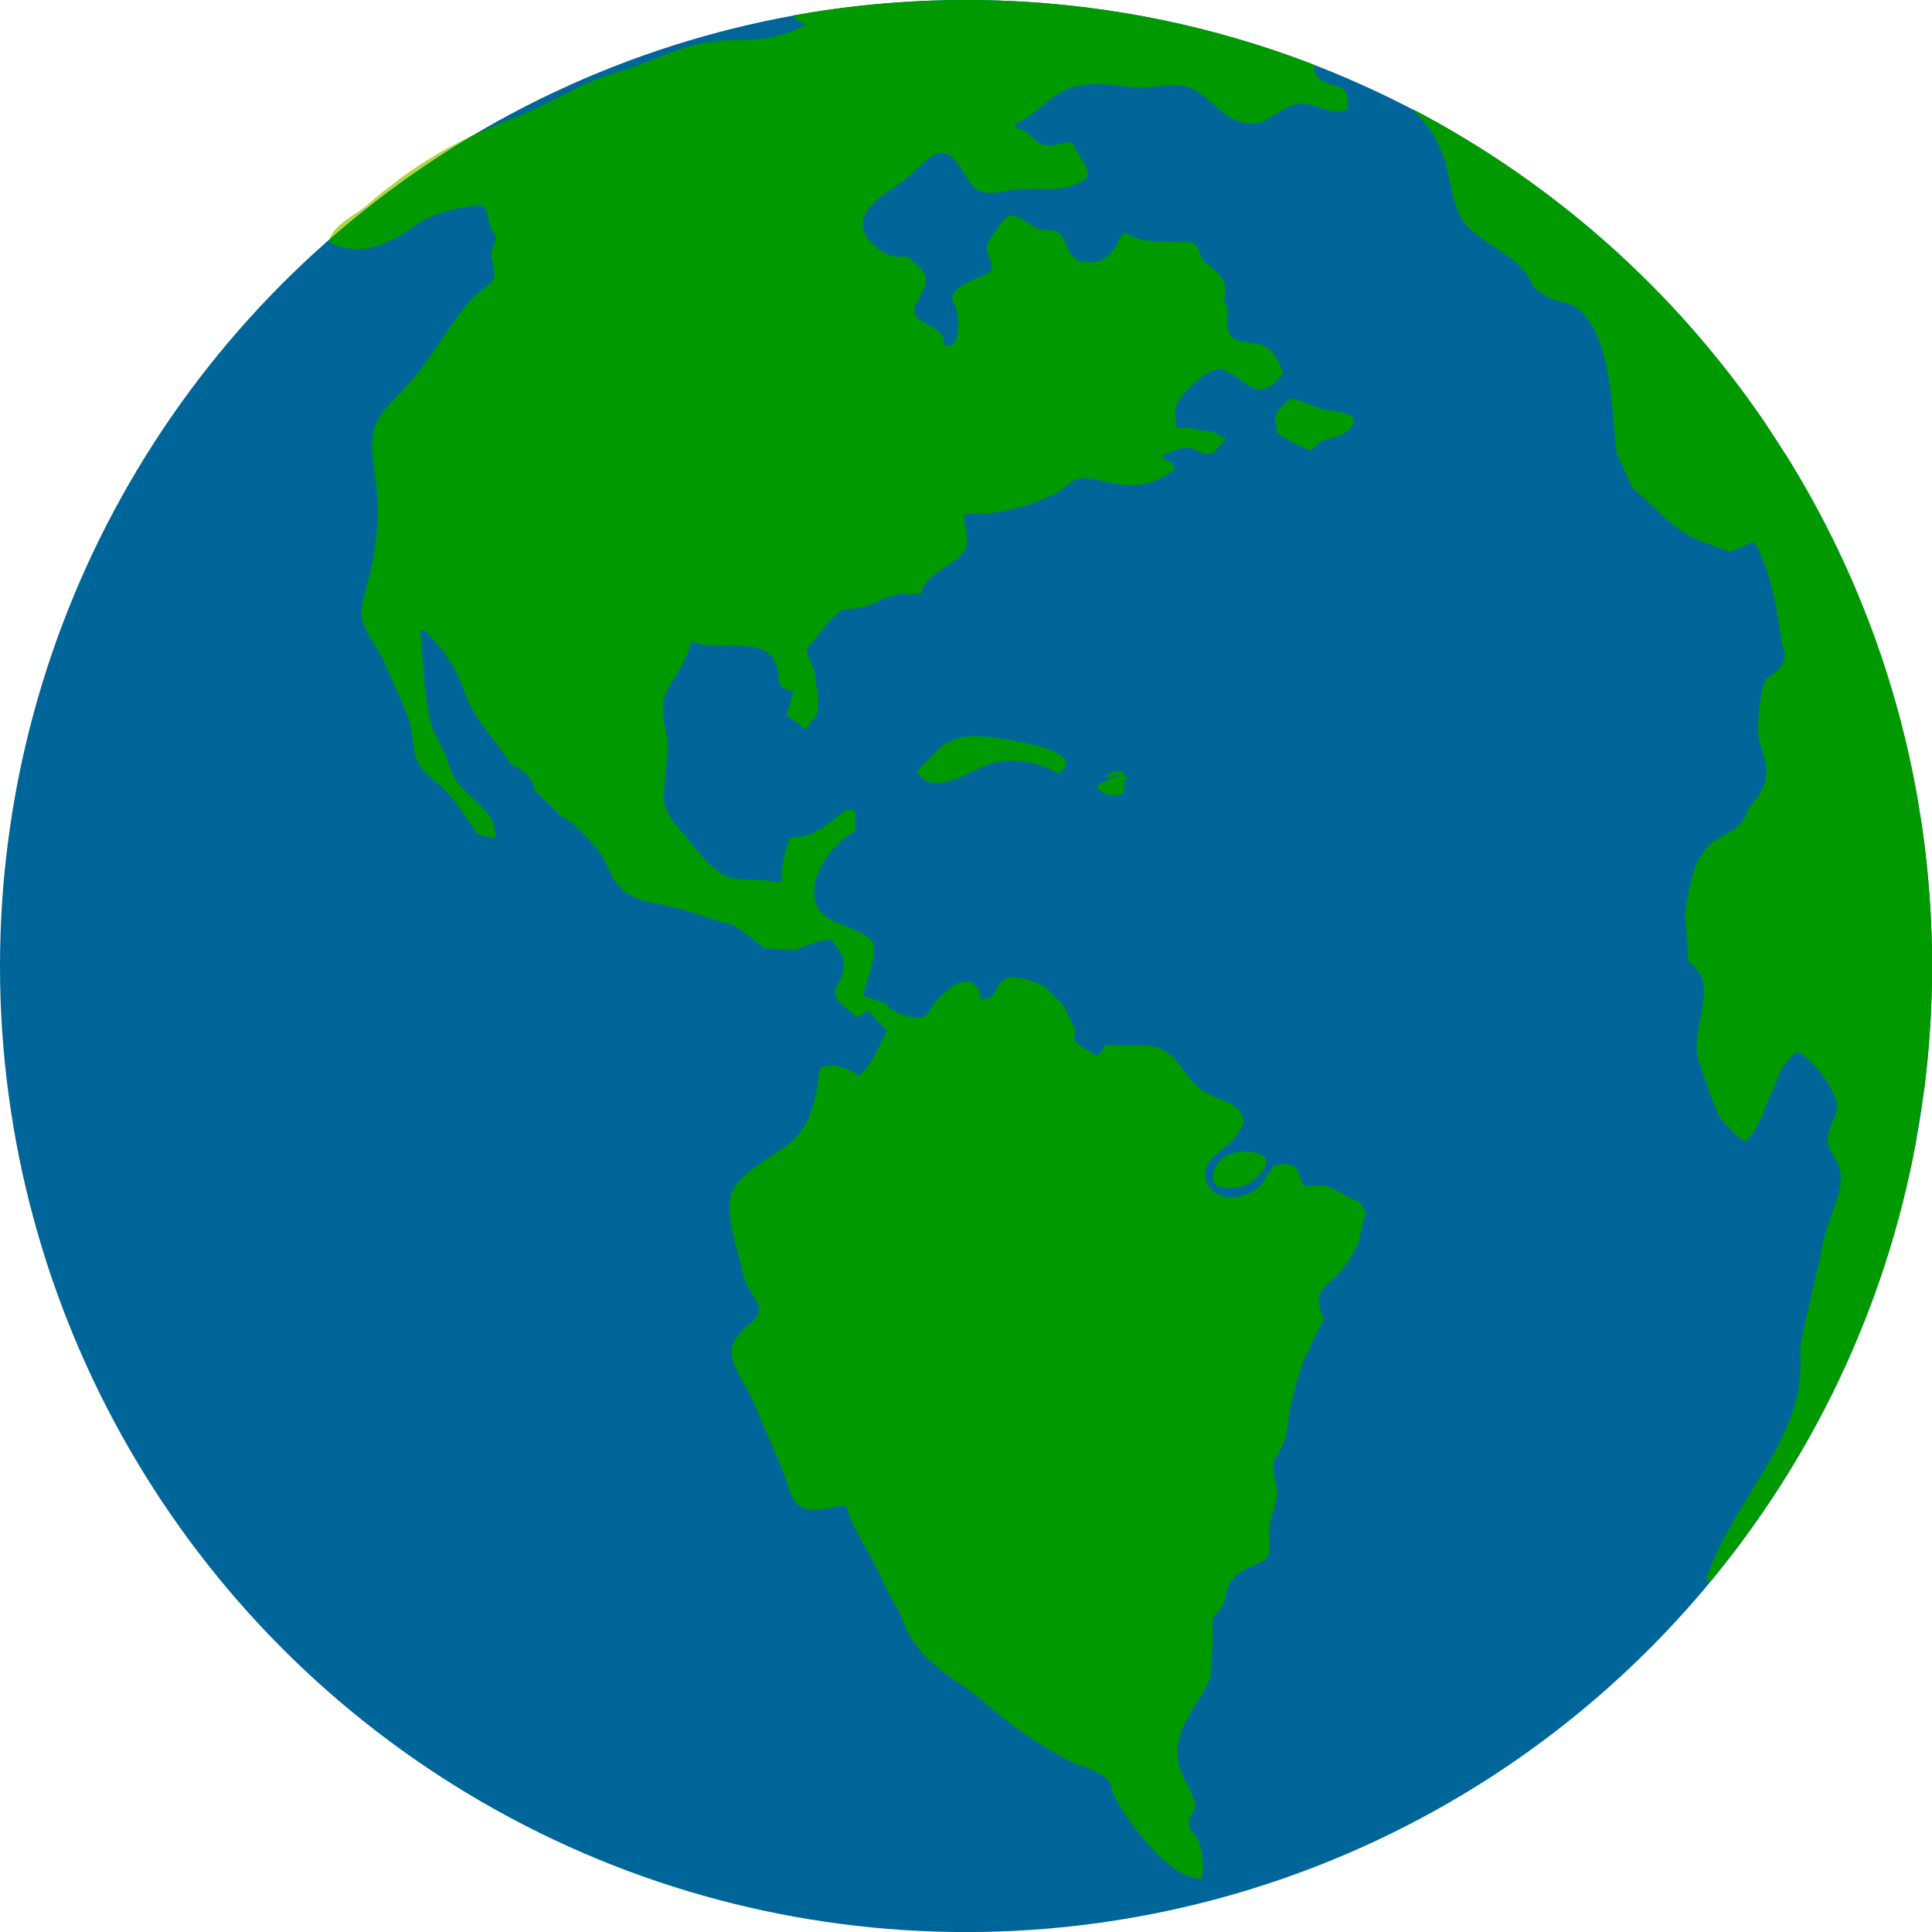
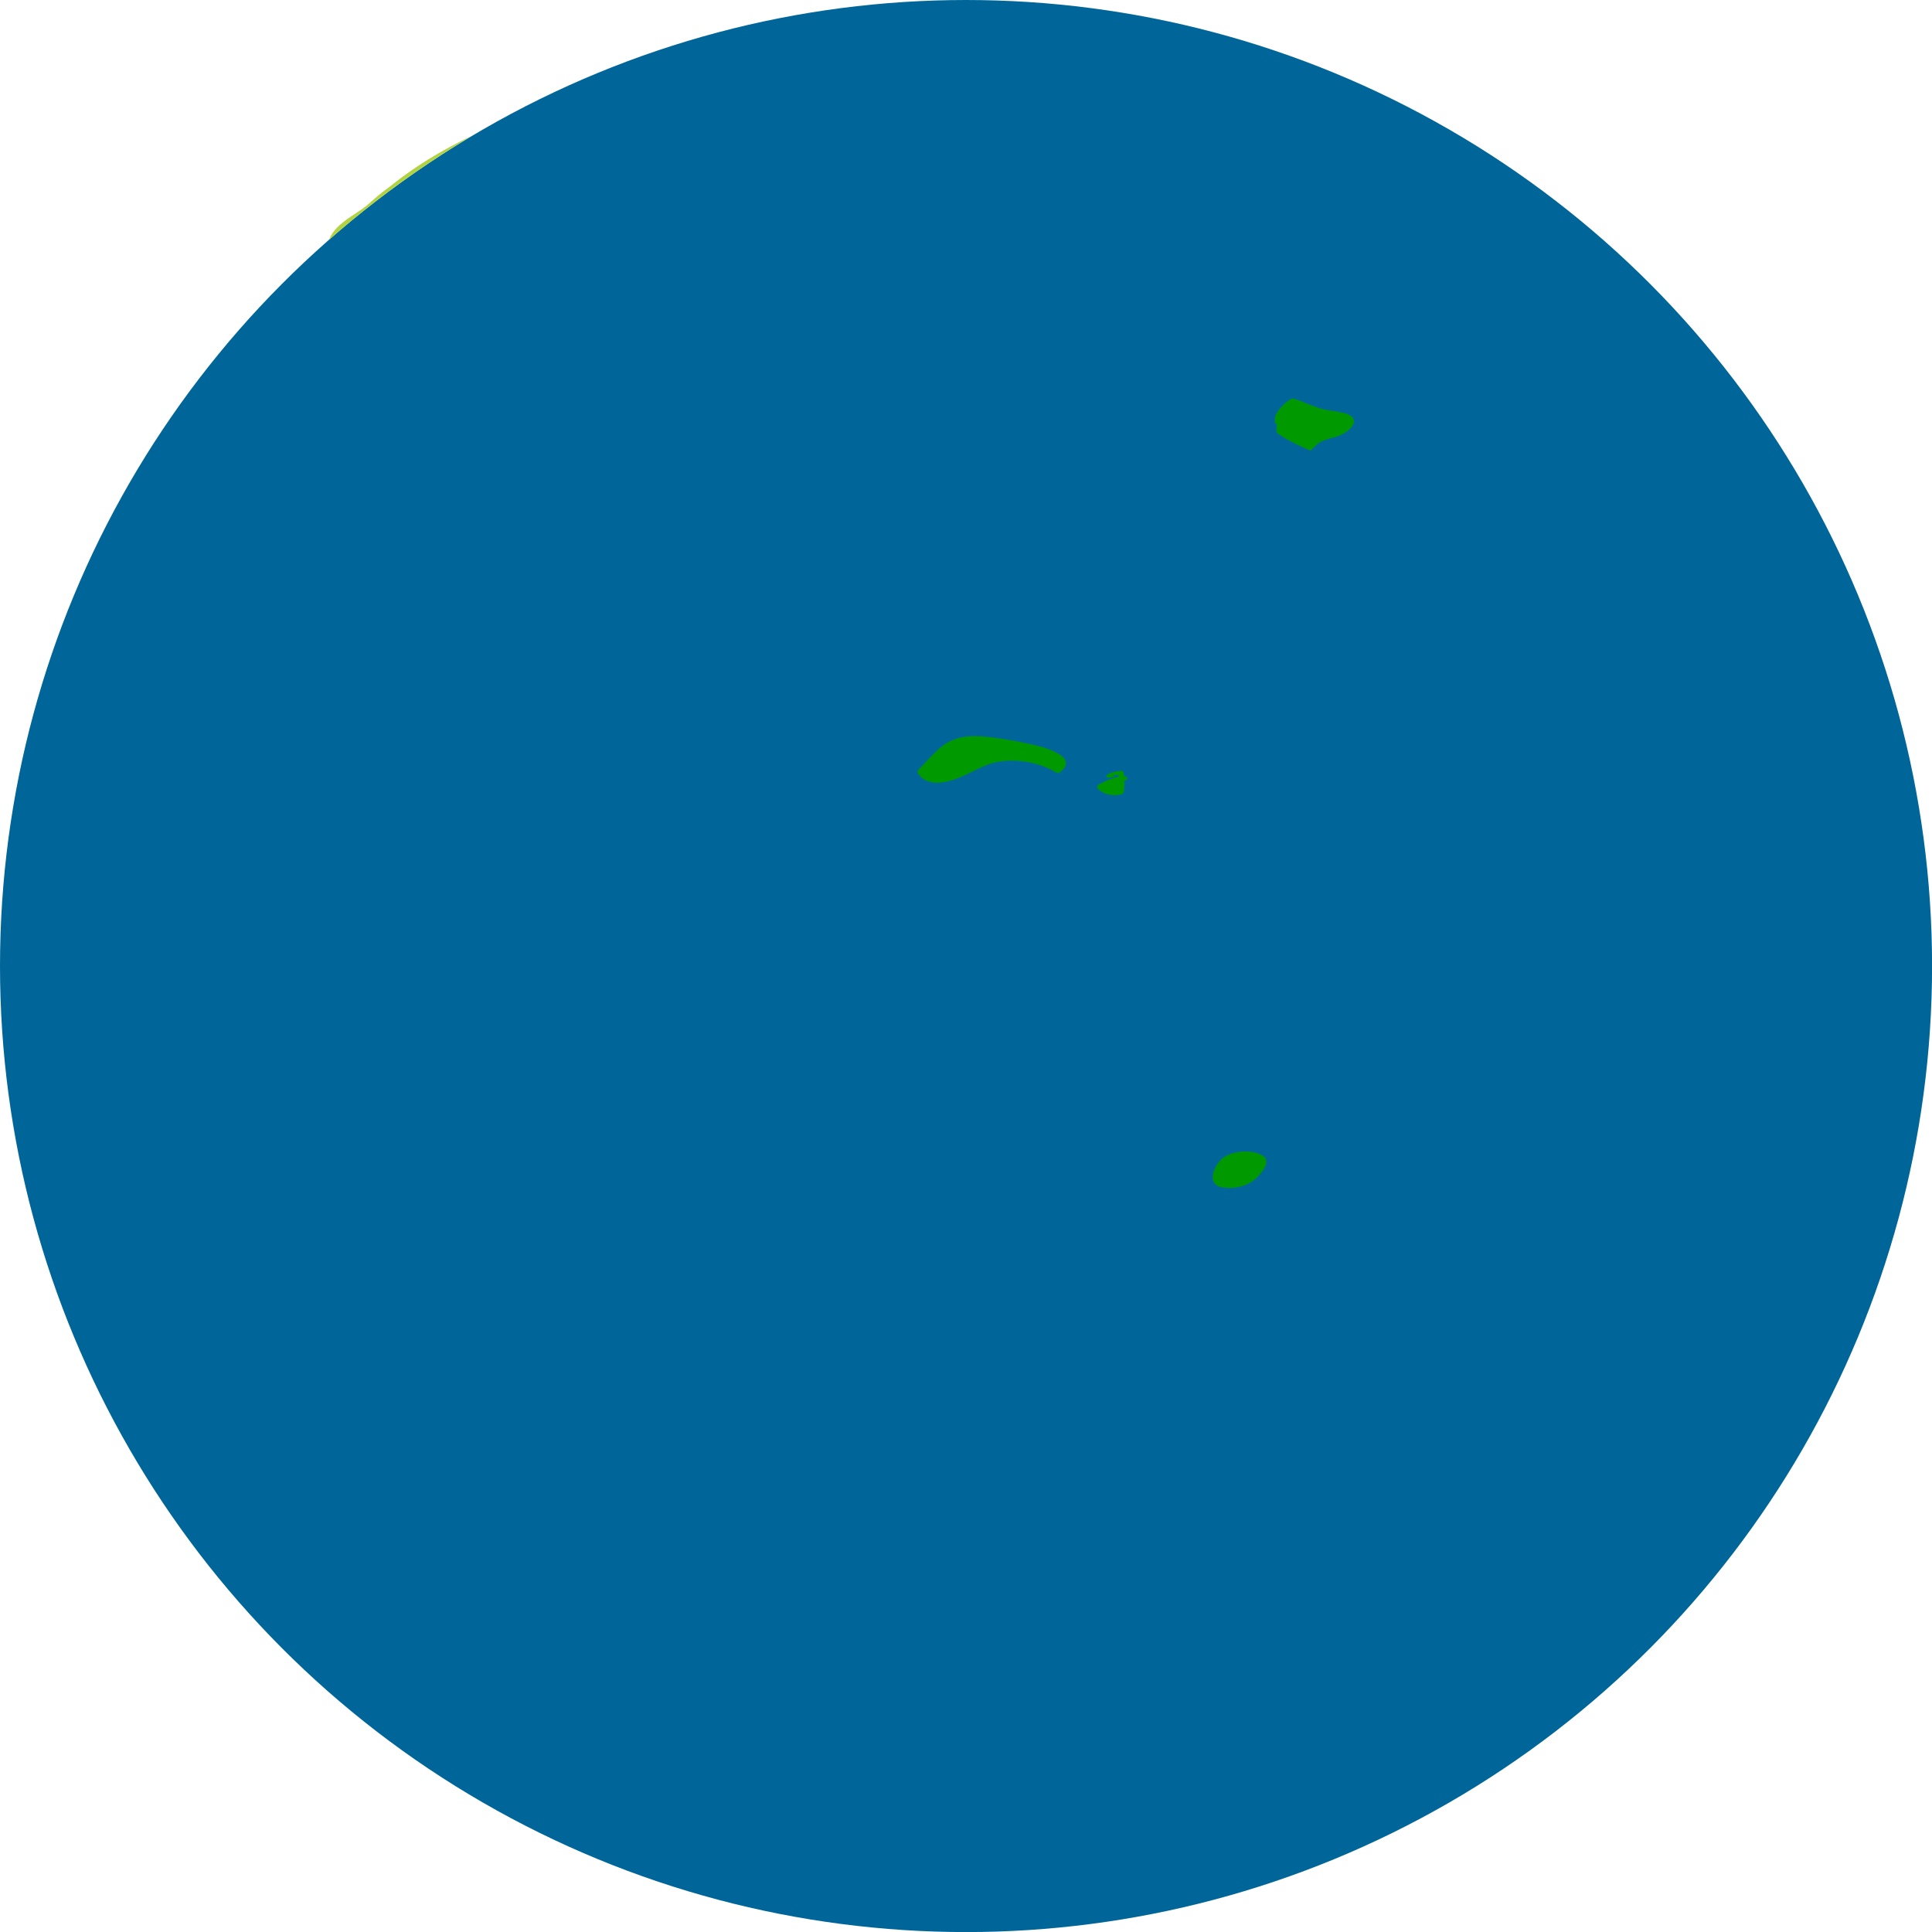
<svg xmlns="http://www.w3.org/2000/svg" viewBox="0 0 279.45 279.45" data-name="Layer 1" id="Layer_1">
  <defs>
    <style>
      .cls-1 {
        fill: #090;
      }

      .cls-2, .cls-3 {
        fill: #069;
      }

      .cls-3 {
        opacity: .72;
      }

      .cls-4 {
        fill: #b2d341;
      }
    </style>
  </defs>
  <g>
    <circle r="139.73" cy="139.73" cx="139.73" class="cls-2" />
    <path d="M182.54,167.09c-.83-.45-1.81-.57-2.76-.52-.95.05-1.91.27-2.71.79-.19.12-.39.3-.58.51-.5.55-.92,1.29-1.05,2.03-.08.48,0,1.02.34,1.37.31.32.78.45,1.22.5,1.68.22,3.59-.23,4.81-1.46.76-.76,2.18-2.44.73-3.22Z" class="cls-1" />
    <path d="M153.13,109.05c-1.52-.9-3.39-1.28-5.09-1.63-1.67-.35-3.37-.62-5.06-.82-2.06-.24-4.21-.23-6.04.88-1.08.65-1.96,1.6-2.81,2.51-.26.28-.52.56-.79.84-.21.23-.58.47-.6.79-.01.15.02.37.18.42.06.02.12,0,.17-.02-.04.14-.03.27.1.38,1.93,1.61,4.64.51,6.63-.4,1.08-.5,2.13-1.09,3.26-1.48,1.4-.49,3-.56,4.47-.44,1.84.15,3.66.71,5.25,1.67.16.1.38.06.53-.06.45-.35.94-.86.83-1.48-.09-.53-.58-.89-1.01-1.15Z" class="cls-1" />
    <path d="M162.92,112.36c-.11-.03-.22-.04-.33-.05-.02-.22-.05-.44-.1-.65-.03-.15-.2-.17-.33-.16-.76.08-1.49.15-2.09.67-.08.07-.11.26.03.28.14.02.26.03.4,0,.17-.03.31-.06.49-.03.11.02.26-.16.12-.2-.08-.02-.15-.03-.23-.04.3-.06.61-.08.93-.07,0,.07.01.15.02.22-.32.06-.64.16-.94.26-.64.21-1.24.51-1.84.81-.16.08-.5.39-.3.61.88.93,2.15,1.17,3.38.91.22-.05.4-.23.43-.45.06-.46.08-.94.07-1.4,0-.05,0-.11,0-.16.04-.01.08-.02.12-.03.13-.04.26-.12.3-.26.03-.11,0-.23-.12-.26Z" class="cls-1" />
    <path d="M194.13,59.68c-1.02-.24-2.07-.29-3.08-.58-1.41-.4-2.72-1.1-4.13-1.49-.71.37-1.34.93-1.81,1.51-.25.3-.47.65-.63,1.02-.08.35-.11.7-.05,1.04.02.12.15.1.24.07-.02.41-.04.83-.04,1.25.1.12.23.23.41.36.37.26.77.49,1.17.71.96.53,1.95,1.01,2.96,1.44.12.05.26.11.39.17.3-.3.6-.61.91-.88,1.05-.92,2.5-.86,3.7-1.5.64-.34,1.82-1.16,1.64-2.05-.15-.7-1.08-.93-1.67-1.06Z" class="cls-1" />
    <path d="M60.49,23.99c-1.31.86-2.59,1.79-3.82,2.78-.89.65-1.77,1.32-2.61,2.07-.57.51-1.12,1-1.75,1.44-.61.43-1.24.82-1.86,1.25-1.17.82-2.32,1.77-2.85,3.14,0,0,0,0,0,.01,6.39-5.61,13.3-10.64,20.65-15.03-2.68,1.27-5.29,2.71-7.76,4.34Z" class="cls-4" />
    <g>
-       <path d="M278.07,158.97c.1-.58.2-1.17.3-1.75.72-5.73,1.09-11.57,1.09-17.5,0-7.07-.53-14.02-1.54-20.81-.18-.99-.35-1.97-.48-2.97-3.1-18.1-9.69-35-19.03-50.01-.24-.35-.49-.7-.73-1.05-.85-1.37-1.72-2.73-2.61-4.07-12.93-18.86-30.37-34.39-50.76-45.04.91,1.01,1.82,2.02,2.61,3.12,1.59,2.2,2.24,4.75,2.79,7.36.49,2.3.94,4.81,2.64,6.56,1.71,1.75,3.92,2.88,5.87,4.32.89.66,1.74,1.38,2.42,2.27.5.66.75,1.44,1.22,2.09.26.36.62.61,1,.82.49.28.94.63,1.46.85,1.02.44,2.16.53,3.17,1.01,1.68.8,2.81,2.78,3.52,4.42.83,1.91,1.31,3.94,1.66,5.98.63,3.71.73,7.47,1.21,11.19.78,1.57,1.49,3.18,2.19,4.79,2.53,1.98,4.57,4.53,7.26,6.31,2.1,1.39,4.55,2.06,6.88,2.97.04-.04.08-.07.14-.09.99-.39,2-.74,2.93-1.28.19-.11.48-.05.59.15,1.18,2.19,1.96,4.57,2.53,6.99.29,1.25.53,2.5.75,3.76.22,1.24.35,2.51.63,3.74.14.62.43,1.29.36,1.94-.07.69-.5,1.35-.96,1.85-.39.41-.86.67-1.32.98-.54.37-.74.96-.89,1.58-.5,2.02-.62,4.17-.66,6.24-.04,2.12,1.31,4.01,1.19,6.15-.08,1.6-.99,3.23-2.03,4.42-.18.2-.38.39-.57.58-.02.09-.04.18-.06.27-.43,1.59-1.52,2.62-2.93,3.4-.98.54-1.97,1.06-2.79,1.78-.44.6-.88,1.2-1.32,1.79-.03.04-.06.08-.09.11-.64,1.33-1,2.82-1.32,4.24-.28,1.24-.51,2.49-.7,3.75.28,2.25.39,4.53.48,6.8.81.78,1.67,1.5,2.03,2.63.65,2.05,0,4.42-.4,6.45-.22,1.07-.41,2.16-.41,3.26,0,1.04.24,1.98.58,2.95.63,1.8,1.25,3.61,1.93,5.39.22.58.45,1.15.68,1.73,1.1,1.37,2.35,2.66,3.75,3.73,1.67-1.24,2.55-3.73,3.25-5.5.18-.44.7-1.91,1.38-3.18.08-.47.28-.94.49-1.32.56-1.05,1.35-2.01,2.19-2.85.13-.13.36-.17.52-.07,1.48,1,2.74,2.31,3.77,3.76.87,1.24,1.94,2.99,1.71,4.57-.24,1.59-1.52,3.15-1.27,4.79.12.75.56,1.38.95,2.01.39.64.7,1.32.84,2.05.28,1.39-.07,2.84-.48,4.17-.49,1.58-1.15,3.11-1.6,4.7-.51,1.82-.81,3.72-1.24,5.57-.46,1.99-.94,3.98-1.4,5.98-.37,1.6-.71,3.2-1.04,4.8.06,2.53.11,4.92-.49,7.43-.56,2.33-1.47,4.56-2.55,6.69-2.27,4.51-5.21,8.63-7.62,13.06-1.12,2.06-2.12,4.19-2.9,6.41-.06.18-.02.35.13.48.1.08.2.15.3.22,14.85-17.88,25.32-39.54,29.78-63.31.32-2.22.65-4.44,1.02-6.66Z" class="cls-1" />
-       <path d="M47.74,35.12c1.76.84,3.64,1.13,5.56.77,1.9-.36,3.66-1.27,5.28-2.3.84-.53,1.62-1.13,2.49-1.61.79-.44,1.62-.79,2.47-1.09,1.76-.62,3.61-.96,5.46-1.22.17-.02.33-.04.5-.06.12.07.23.14.34.23.07.06.13.11.2.17.19.31.37.64.53.97,0,.01,0,.02,0,.04.04.63.13,1.21.38,1.79.21.5.47.97.77,1.42.01.36-.06.69-.23,1.08-.2.45-.42.88-.44,1.38-.02.6.15,1.19.29,1.77.14.57.29,1.19.08,1.76-.17.48-.61.84-.99,1.15-.85.69-1.69,1.3-2.42,2.11-.89.99-1.7,2.07-2.46,3.17-1.59,2.3-3.07,4.66-4.81,6.87-.84,1.07-1.72,2.12-2.66,3.12-.87.93-1.79,1.82-2.58,2.82-.71.91-1.25,1.88-1.49,3.01-.24,1.13-.23,2.29-.13,3.44.21,2.44.71,4.81.75,7.26.04,2.84-.26,5.67-.82,8.45-.28,1.38-.63,2.75-1.01,4.11-.34,1.22-.7,2.53-.44,3.8.24,1.2.98,2.34,1.6,3.38.69,1.15,1.4,2.29,1.91,3.54,1.02,2.53,2.36,4.94,3.2,7.54.37,1.15.54,2.31.7,3.51.15,1.09.33,2.22.92,3.17.59.97,1.51,1.71,2.37,2.44.99.84,1.89,1.73,2.69,2.76.83,1.06,1.56,2.19,2.31,3.3.3.45.61.94.94,1.41.9.3,1.81.59,2.75.68-.1-.89-.25-1.8-.63-2.62-.34-.73-.86-1.33-1.42-1.9-1.35-1.37-2.98-2.59-3.96-4.27-.45-.77-.74-1.61-1.03-2.45-.41-1.2-1.03-2.3-1.59-3.43-.53-1.06-.9-2.1-1.11-3.27-.23-1.27-.39-2.56-.53-3.85-.28-2.62-.43-5.26-.68-7.88-.04-.38.49-.55.73-.3,1.37,1.38,2.63,2.86,3.64,4.52.88,1.44,1.57,2.99,2.15,4.58.59,1.62,1.46,3.08,2.46,4.47,1.32,1.84,2.78,3.58,3.96,5.49,1.44.94,3.08,1.73,3.47,3.44.04.17.07.35.09.52,1.32,1.24,2.61,2.51,3.91,3.78.31.13.61.28.89.47,1.08.71,2,1.77,2.89,2.69.82.85,1.6,1.74,2.21,2.75.62,1,.95,2.14,1.55,3.14.93,1.54,2.38,2.51,4.07,3.05,1.04.33,2.12.53,3.19.73,1.4.27,2.76.61,4.12,1.05,1.91.62,3.79,1.31,5.74,1.73.03.02.07.04.1.06,1.62.99,3.1,2.17,4.55,3.4,1.5.01,3,.16,4.5.28.95-.4,1.89-.82,2.87-1.13.45-.14.9-.25,1.36-.33.31-.05.71-.18.99,0,.3.2.54.71.76,1,.19.25.38.51.54.77.66,1.04.59,2.19.25,3.34-.17.58-.48,1.07-.78,1.59-.31.53-.34,1.03-.08,1.6.31.66.99,1.17,1.54,1.62.51.41,1.02.81,1.51,1.25.39-.24.84-.4,1.18-.71.17-.15.44-.17.61,0,.87.88,1.69,1.82,2.54,2.71-.39.7-.75,1.43-1.11,2.15-.75,1.48-1.53,3.03-2.76,4.17-.07.03-.14.07-.21.09-1.69-.97-3.36-1.89-5.36-1.19-.19.07-.35.27-.37.47-.3,2.89-.8,5.95-2.39,8.44-1.43,2.22-3.94,3.43-6.04,4.91-1.84,1.29-4.13,3.01-4.52,5.38-.17,1.03-.03,2.12.13,3.15.2,1.28.5,2.54.83,3.79.29,1.13.61,2.25.89,3.37.11.45.18.91.35,1.34.21.56.52,1.08.82,1.59.33.55.68,1.09.97,1.67.19.38.36.77.26,1.21-.23.93-1.19,1.63-1.85,2.25-.78.73-1.59,1.54-1.96,2.57-.41,1.14-.05,2.29.42,3.34.58,1.3,1.33,2.5,1.99,3.76.79,1.52,1.39,3.15,2.08,4.72.79,1.79,1.58,3.58,2.33,5.39.3.72.6,1.44.83,2.18.19.63.37,1.27.6,1.89.44,1.15,1.17,2.2,2.45,2.46,1.34.27,2.76-.07,4.09-.29.54-.09,1.08-.16,1.63-.17.82,3.31,3.01,6.12,4.45,9.17.76,1.62,1.45,3.25,2.37,4.78.21.35.43.7.66,1.04.39.99.8,1.98,1.25,2.95.71,1.49,1.68,2.84,2.85,4,2.22,2.22,4.99,3.78,7.44,5.72,1.54,1.22,2.98,2.54,4.54,3.72,1.64,1.23,3.33,2.39,5.08,3.46,1.64,1,3.3,2,5.1,2.69,1.46.56,3.16,1.07,4.23,2.28.23.26.23.5.3.83.11.57.36,1.09.62,1.6.64,1.24,1.41,2.42,2.23,3.55,1.78,2.46,3.85,4.92,6.33,6.7.78.56,1.57.98,2.49,1.22.49.12.98.23,1.48.32.12-.76.18-1.53.14-2.31-.05-.96-.24-1.92-.47-2.85-.18-.71-.78-1.23-1.17-1.84-.34-.53-.49-1.16-.3-1.77.18-.58.81-1.13.84-1.74.04-.77-.45-1.71-.77-2.38-.39-.83-.84-1.64-1.2-2.49-.67-1.56-.81-3.16-.4-4.82.81-3.3,3.24-5.84,4.57-8.9.05-1.61.24-3.21.32-4.81.05-1.06-.04-2.11-.03-3.16,0-.52.14-.93.49-1.32.44-.5.99-.87,1.19-1.54.21-.69.25-1.42.49-2.11.48-1.37,1.57-2.37,2.88-2.96.65-.29,1.32-.53,1.95-.85.54-.27,1.01-.54,1.15-1.17.27-1.3-.1-2.64.08-3.94.25-1.88,1.39-3.67,1.07-5.61-.14-.87-.44-1.72-.52-2.6-.07-.8.08-1.42.54-2.07.88-1.25,1.28-2.78,1.57-4.28.21-2.59.89-5.21,1.67-7.67.35-1.11.72-2.28,1.34-3.27.03-.05.06-.09.1-.13.56-1.51,1.24-2.99,2.13-4.31-.21-.66-.51-1.32-.65-1.96-.13-.6-.17-1.28.07-1.85.16-.4.45-.7.77-.98.19-.31.45-.57.76-.82,1.69-1.38,2.8-3.04,3.76-4.98.12-.23.22-.48.33-.71.25-1.41.61-2.8.97-4.2-.25-.51-.5-1.02-.8-1.49-.89-.36-1.73-.81-2.58-1.28-.68-.38-1.38-.79-2.13-1.01-.81-.24-1.66-.23-2.48-.09-.37.06-.61.17-.89-.14-.18-.2-.31-.43-.41-.67-.24-.54-.31-1.21-.7-1.68-.69-.85-2.09-.7-3.22-.52,0,.01-.02.02-.03.04-.22.32-.34.7-.62.96-.11.1-.23.18-.33.3-.12.14-.18.32-.24.49-1.1,2.74-6.11,4.04-8.05,1.51-2.27-2.97,1.09-4.95,2.96-6.62.74-.67,1.41-1.92,1.93-2.78-.02-.23-.05-.46-.11-.68-.35-1.29-1.29-1.91-2.45-2.42-1.23-.55-2.58-.94-3.67-1.77-1.17-.89-2.01-2.13-2.88-3.3-.94-1.27-2.02-2.36-3.58-2.8-1.71-.48-3.54-.21-5.29-.25-.65-.01-1.3-.07-1.92-.19-.31.53-.64,1.05-1.04,1.52-.12.14-.37.16-.52.07-.76-.5-1.57-.93-2.31-1.46-.35-.25-.73-.47-.78-.93-.02-.25.03-.5.12-.73.03-.09.06-.23.13-.32,0-.01,0-.02-.01-.03-.29-.43-.47-.99-.7-1.46-.27-.55-.55-1.1-.81-1.66-.09-.19-.17-.37-.26-.56-.63-.69-1.32-1.34-1.98-2-.29-.29-.59-.58-.89-.87-.29-.12-.58-.24-.87-.35-1.32-.52-4.03-1.52-5.14-.32-.29.32-.56.62-.76,1.01-.13.25-.23.53-.38.77-.38.57-.98.75-1.63.83-.19.02-.36-.15-.41-.31-.13-.41-.17-.82-.18-1.23-.45-.33-.87-.7-1.31-1.03-.62.04-1.24.14-1.85.25-1.19.75-2.28,1.72-3.25,2.87-.59.71-1.14,2.17-2.14,2.16-1.61-.02-3.2-.61-4.53-1.52-.09-.18-.17-.37-.25-.56-1.03-.31-2.05-.66-3.06-1.02-.22-.08-.36-.29-.3-.53.33-1.2.73-2.37,1.05-3.57.27-1.04.65-2.28.42-3.36-.16-.78-1-1.28-1.65-1.64-.87-.48-1.8-.82-2.71-1.19-1.57-.64-3.47-1.41-4.03-3.17-.68-2.15.14-4.46,1.31-6.27,1.11-1.7,2.63-3.27,4.43-4.25-.08-.75-.06-1.52-.02-2.27,0-.11.02-.22.03-.33-.12-.16-.26-.31-.41-.43-.35.02-.71.03-1.06.05-.85.68-1.68,1.39-2.55,2.03-1.57,1.15-3.35,2.04-5.31,1.85-.06.07-.13.12-.22.14-.66,1.94-1.13,3.97-1.14,6.01,0,.28-.27.48-.54.41-1.53-.4-3.14-.33-4.7-.42-.74-.04-1.49-.11-2.21-.27-.53-.12-1-.4-1.44-.71-2.02-1.42-3.58-3.47-5.12-5.37-1.33-1.65-2.99-3.21-3.01-5.47-.01-1.17.16-2.35.25-3.52.1-1.28.21-2.56.35-3.84-.05-.67-.15-1.33-.27-1.99-.29-1.57-.71-3.29-.32-4.88.34-1.37,1.2-2.61,1.92-3.8.8-1.31,1.56-2.64,1.87-4.16.04-.21.32-.38.53-.3,1.24.48,2.64.44,3.94.44,1.33,0,2.66-.02,3.98.15,1.08.14,2.22.41,3.06,1.16.86.77,1.14,1.83,1.24,2.94.04.46.05.96.26,1.38.3.58.96.79,1.55.94.22.05.37.31.3.53-.34,1.01-.67,2.03-.88,3.08,1.03.54,1.86,1.34,2.78,2.03.44-.85,1.03-1.59,1.64-2.31.07-.8.1-1.6.11-2.4-.03-.2-.06-.39-.09-.58-.17-1.13-.39-2.23-.45-3.33-.42-.94-.96-1.89-1.09-2.9.05-.14.11-.27.17-.41,1.1-1.25,2.12-2.58,3.16-3.89.59-.55,1.21-1.07,1.85-1.57,1.27-.09,2.55-.22,3.77-.6.83-.26,1.56-.66,2.25-1.13.46-.07.92-.16,1.37-.28.3-.08.59-.19.88-.29.83,0,1.66.08,2.49.06.2,0,.39-.02.59-.05.33-2.01,2.67-3.28,4.19-4.33.85-.59,2.01-1.31,2.31-2.37.4-1.41-.26-2.97-.28-4.4,0-.23.2-.43.43-.43,2.64.07,5.26-.28,7.8-1.02,1.15-.33,2.28-.74,3.38-1.21,1-.42,1.99-.83,2.83-1.53.71-.6,1.4-1.17,2.33-1.38,1.01-.23,2,.09,2.98.33,1.83.45,3.83.77,5.71.56,1.86-.21,3.5-1.12,5-2.2-.08-.28-.16-.55-.33-.77-.26-.34-.67-.51-1.09-.61-.44-.11-.37-.69,0-.83.59-.23,1.18-.47,1.78-.68.37-.13.75-.24,1.15-.26.93-.04,1.85.48,2.67.84.05.02.1.06.13.11.16-.01.32-.03.5-.07.31-.06.66-.14,1.01-.23.32-.49.71-.94,1.08-1.35.17-.19.36-.37.54-.55-.69-.4-1.41-.74-2.11-1.13-.25.03-.51.03-.78,0-1.25-.15-2.47-.67-3.75-.41-.21.05-.48-.06-.53-.3-.21-1.03-.32-2.13.04-3.15.32-.87.91-1.54,1.57-2.18,1.09-1.05,2.33-2.3,3.81-2.74.31-.09.66-.29,1-.26.25.02.42.17.62.3.42.26.89.43,1.31.69.37.22.71.48,1.06.73.68.5,1.41,1.08,2.26,1.24.91.16,1.77-.28,2.44-.86.5-.43.92-.93,1.32-1.46-.18-.39-.35-.77-.52-1.16-.35-.78-.74-1.55-1.37-2.14-.69-.64-1.48-.91-2.4-1.02-.84-.1-1.73-.15-2.51-.52-.73-.34-1.18-1.04-1.31-1.82-.15-.89.09-1.77-.01-2.66-.05-.42-.24-.8-.49-1.14.23-.75.36-1.55.16-2.33-.2-.8-.72-1.43-1.32-1.97-.59-.53-1.28-.96-1.81-1.56-.53-.6-.52-1.47-.99-2.1-.44-.59-1.32-.54-1.97-.52-.75.02-1.46.01-2.21-.03-1.91-.12-4.27-.04-5.89-1.22-.3-.21-.67.1-.79.36-.54,1.15-1.18,2.37-2.22,3.13-1.12.82-2.5.77-3.81.54-.81-.51-1.53-1.22-1.87-2.12-.3-.82-.51-1.67-1.34-2.11-.73-.39-1.59-.22-2.37-.36-.81-.14-1.43-.67-2.1-1.11-1.04-.7-2.46-1.5-3.38-.25-.71.95-1.38,1.93-2.03,2.93-.31.47-.39.94-.28,1.51.16.8.82,1.69.68,2.53-.1.59-1.01.9-1.48,1.12-.74.35-1.51.65-2.23,1.04-.65.35-1.36.84-1.8,1.44-.32.44-.27.83-.05,1.3.64,1.31.82,2.68.64,4.13-.08.6-.22,1.3-.61,1.79-.36.45-.87.42-1.36.26.27-1.91-2.18-2.69-3.46-3.61-.34-.25-.65-.53-.78-.93-.1-.29-.12-.6-.1-.91.15-.26.3-.51.44-.77.5-.93,1.09-1.96,1.25-3.02.12-.82-.48-1.51-1.01-2.06-.54-.56-1.14-1.07-1.77-1.53-1.21.15-2.33.09-3.41-.59-1.09-.69-2.23-1.66-2.74-2.88-.75-1.84.51-3.49,1.83-4.66,1.55-1.36,3.4-2.3,4.91-3.7.75-.69,1.47-1.41,2.27-2.05.61-.49,1.37-1.08,2.2-1.1.8-.02,1.49.61,1.98,1.18.65.76,1.16,1.64,1.71,2.48.54.81,1.11,1.64,2.08,1.97,1.26.43,2.64,0,3.91-.18,1.49-.22,2.95-.26,4.45-.23,1.45.03,3.02.12,4.41-.35.8-.27,1.86-.6,2.39-1.31.32-.42.22-.9.02-1.35-.28-.66-.72-1.25-1.1-1.86-.32-.52-.6-1.05-.84-1.6-.29-.1-.58-.2-.87-.3-1.34.34-2.77.82-4.02.16-1.13-.59-1.65-1.9-3.02-2.07-.37-.05-.64-.59-.22-.8,1.85-.89,3.33-2.32,4.95-3.55.74-.56,1.52-1.07,2.38-1.42.94-.39,1.98-.54,2.99-.63,2.03-.18,4.08.05,6.09.35,2.18.32,4.32-.21,6.49-.29,3.16-.13,5.3,2.97,7.7,4.52,1.38.88,3,1.35,4.61.86,1.4-.43,2.51-1.46,3.81-2.09.69-.34,1.4-.58,2.18-.58.79,0,1.57.22,2.31.46,1.5.49,2.94,1,4.39.22-.07-.95.01-2.18-.75-2.79-.65-.53-1.59-.59-2.35-.9-.71-.28-1.46-.8-1.75-1.53-.14-.36-.08-.7.05-1.04C174.56,3.34,157.53,0,139.73,0c-8.54,0-16.89.77-25.01,2.23.28.55,1,.94,1.49,1.14.13.05.25.1.37.14-2.26,1.29-4.66,2.01-7.25,2.18-2.53.16-5.1-.01-7.6.52-2.63.56-5.13,1.56-7.63,2.53-1.19.46-2.38.92-3.6,1.32-1.23.4-2.47.74-3.68,1.21-2.39.92-4.67,2.12-6.95,3.28-2.25,1.14-4.51,2.14-6.86,3.04-1.61.62-3.19,1.32-4.75,2.06-7.35,4.38-14.25,9.42-20.65,15.03-.05.14-.03.37.13.45Z" class="cls-1" />
-     </g>
+       </g>
  </g>
  <path d="M125.21,260.15c-1.15-1.35-2.53-2.48-3.88-3.62-1.77-1.5-3.49-3.09-5.19-4.67-1.98-1.85-4.2-3.98-5.28-6.52-.52-1.23-.71-2.57-1.21-3.81-.44-1.09-1.1-2.02-1.93-2.85-1.61-1.63-3.6-2.84-5.52-4.06-2.13-1.35-4.1-2.81-5.96-4.52-3.82-3.51-7.08-7.58-11-10.98-3.05-2.65-6.37-5.21-8.73-8.53-1.05-1.49-1.89-3.18-1.34-5.03.62-2.07,2.25-3.79,3.71-5.31,2.96-3.08,5.97-6.12,7.67-10.13,1.44-3.43,1.31-7.05.79-10.66-.64-4.45-1.34-8.94-2.46-13.29-1.91-7.44-5.43-14.29-11.56-19.1-3.48-2.74-7.46-4.59-11.56-6.2-4.54-1.78-8.89-3.77-11.83-7.83-3.31-4.58-5.08-10.19-7.49-15.25-2.67-5.63-5.48-11.22-7.5-17.12-.81-2.36-1.36-4.67-1.28-7.18.08-2.4.61-4.76,1.34-7.04,1.49-4.69,3.75-9.08,5.66-13.6,1.69-4,3.06-8.08,3.35-12.43.18-2.63.56-7.6-2.5-8.83-2.38-.97-4.76.94-6.3,2.57-1.22,1.3-2.27,2.75-3.22,4.27-6.17,5.44-10.55,12.72-14.06,20.09-4.26,8.94-7.52,18.58-9.84,28.2-2.8,11.62-4.2,23.64-3.84,35.59.35,11.71,2.23,23.4,5.39,34.67,5.64,20.11,15.18,39.55,30.13,54.36,15.23,15.08,33.99,26.12,54.61,32.02,5.68,1.63,11.47,2.84,17.32,3.65,2.15.3,4.32.6,6.48.78,1.89.16,3.92.22,5.74-.38,1.38-.46,2.67-1.42,2.97-2.93.32-1.61-.69-3.14-1.68-4.3Z" class="cls-3" />
  <path d="M238.62,193.08c-.06-1.16-.17-2.69-1.01-3.59-.92-.97-2.4-1.29-3.63-1.66-1.21-.36-2.64-.71-3.53-1.67-1.02-1.11-1.76-2.55-2.05-4.03-.62-3.13.57-6.28,2.08-8.97.63-1.12,1.34-2.18,2.08-3.23.26-1.59.28-3.25.24-4.83-.06-2.36-.37-4.71-.84-7.02-.34-1.68-.63-3.37-.89-5.06-1.15-3.86-2.31-7.73-3.02-11.7-.63-3.54-1.09-7.26-.79-10.85.02-.25.06-.49.09-.74-.08-.16-.23-.21-.41-.19,0-.04,0-.07,0-.11.23-2.7,1.05-5.24,2.35-7.61.43-.78.91-1.53,1.4-2.28.94-4.33,2.72-8.5,4.81-12.45-.37-2.94-.62-5.89-1.04-8.82-.64-4.47-1.72-9.01-4.1-12.91-2.44-4-5.78-7.3-8.86-10.79-1.45-1.65-2.49-3.46-3.21-5.53-.71-2.03-1.08-4.15-1.39-6.27-.77-2.05-1.59-4.08-2.76-5.95-1.06-1.7-2.45-3.2-4.22-4.16-.8.57-1.59,1.24-2.17,2.01-.05.14-.08.29-.12.44.04.39.09.78.14,1.15.33,2.45.93,4.97.58,7.44-.15,1.04-.5,2.04-1.14,2.89-.6.78-1.35,1.44-2.11,2.06-2.11,1.72-4.42,3.2-6.73,4.64-2.05,1.27-4.11,2.62-6.27,3.7-2.9,1.45-6.11,2.17-9.25,2.87-1.68.37-3.36.73-5.02,1.17-1.57.41-3.06.96-4.58,1.51-1.19.43-2.48.62-3.7.94-.66.17-1.32.36-1.94.63-.39.17-.83.36-1.09.72-.54.74-.76,1.76-.96,2.64-.28,1.22-.45,2.45-.56,3.69-.07.73-.11,1.47-.14,2.21.84.85,1.88,1.56,2.79,2.18.34.23.69.46,1.04.68,2.23.69,4.55,1.13,6.84,1.5,3.32.55,6.67.97,9.91,1.9,1.15.33,2.37.66,3.23,1.55.68.69,1.03,1.6,1.21,2.54.43,2.2.13,4.49.33,6.71.26,2.98,1.59,5.71,2.66,8.47.48,1.24,1.11,2.61,1.25,3.95.09.84-.24,1.63-.49,2.41-.74,2.28-1.51,4.67-1.77,7.07-.21,1.91.11,3.77,1.09,5.44,1.41,2.37,3.74,4.04,5.86,5.71,2.53,2,5.09,3.98,7.52,6.1,2.14,1.86,4.31,3.83,6.06,6.08.48.61.94,1.23,1.39,1.85,1.07,2.41,1.73,4.97,1.72,7.73-.02,3.88-1.46,7.51-2.7,11.13-.72,2.09-1.3,4.2-1.92,6.32-.6,2.07-1.33,4.1-2.01,6.14-.65,1.98-1.24,3.98-1.6,6.03-.39,2.21-.43,4.42-.36,6.66.13,4.42.52,9.02-.68,13.34-2.16,7.76-8.24,14.18-8.55,22.5-.05,1.26.04,2.75.95,3.73.99,1.07,2.68,1.26,3.99.75,2.75-1.07,3.82-4.37,5.3-6.64,1.19-1.82,2.51-3.57,3.75-5.35,1.33-1.91,2.66-3.82,4-5.73,2.68-3.81,5.43-7.59,8.36-11.22,1.32-1.63,2.64-3.29,4.16-4.74,1.31-1.25,2.75-2.36,4.17-3.49,2.24-1.78,4.46-3.68,6.03-6.07.17-1.84.34-3.68.24-5.53Z" class="cls-3" />
</svg>